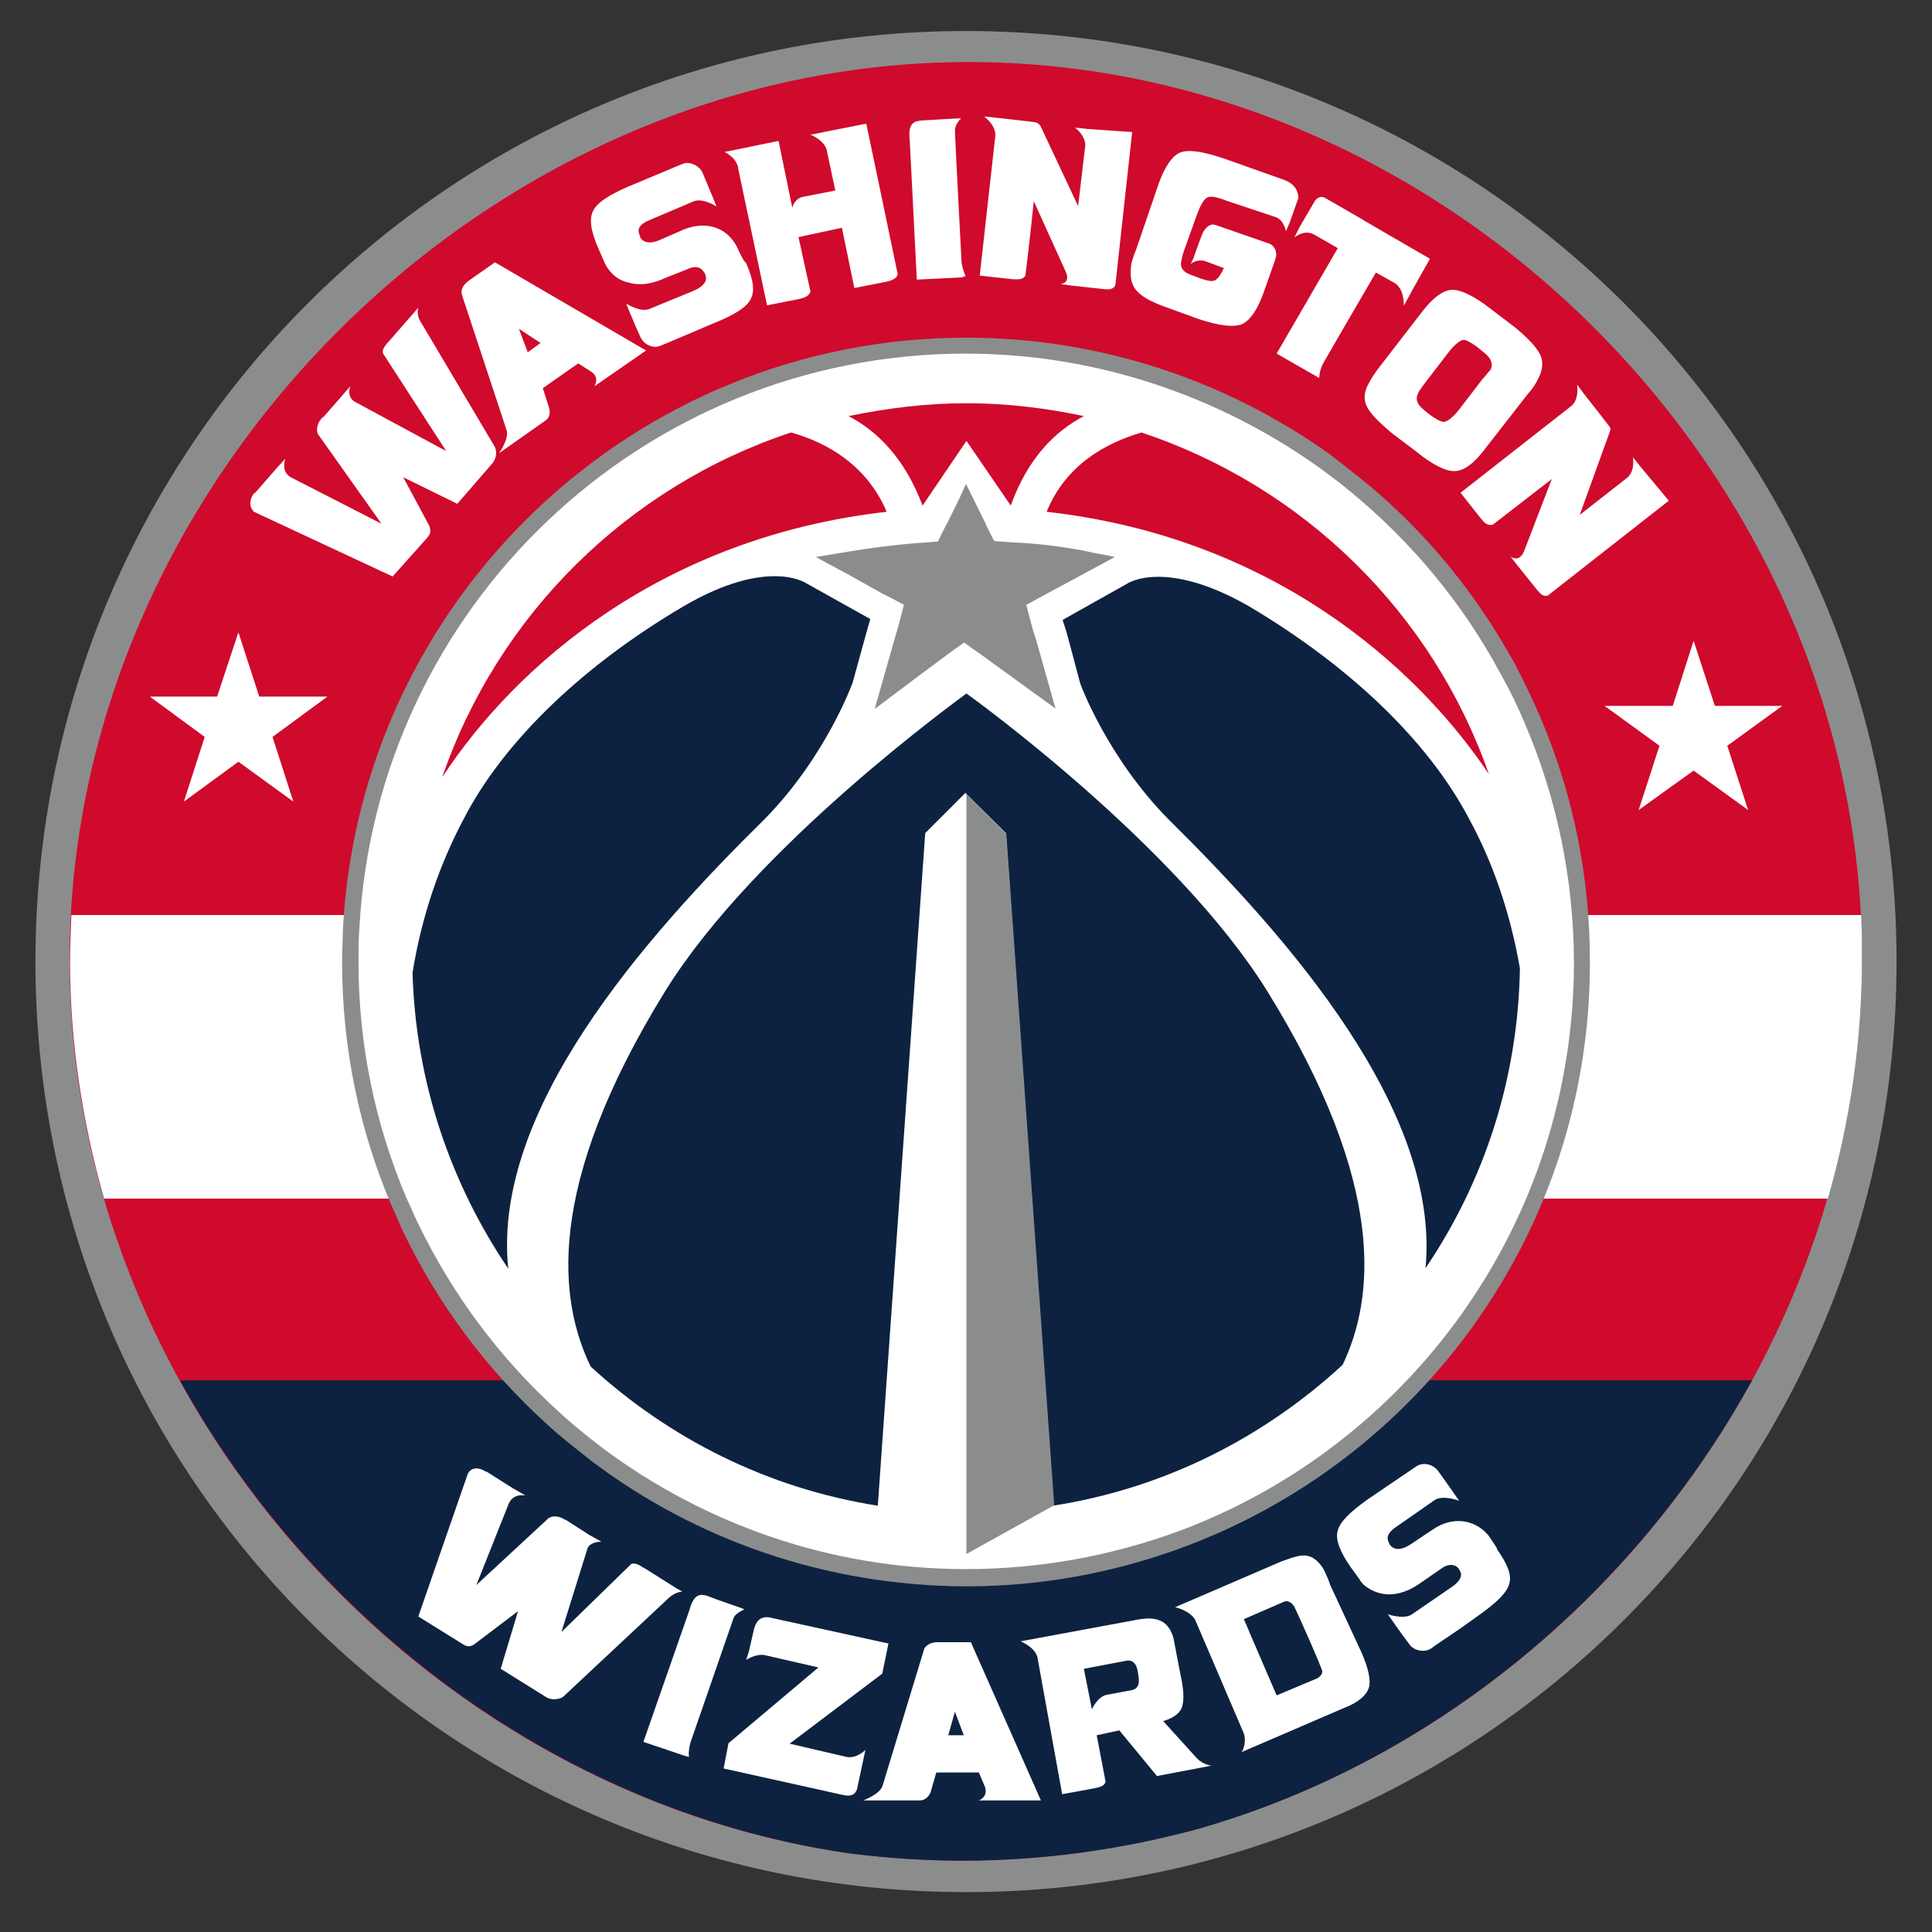
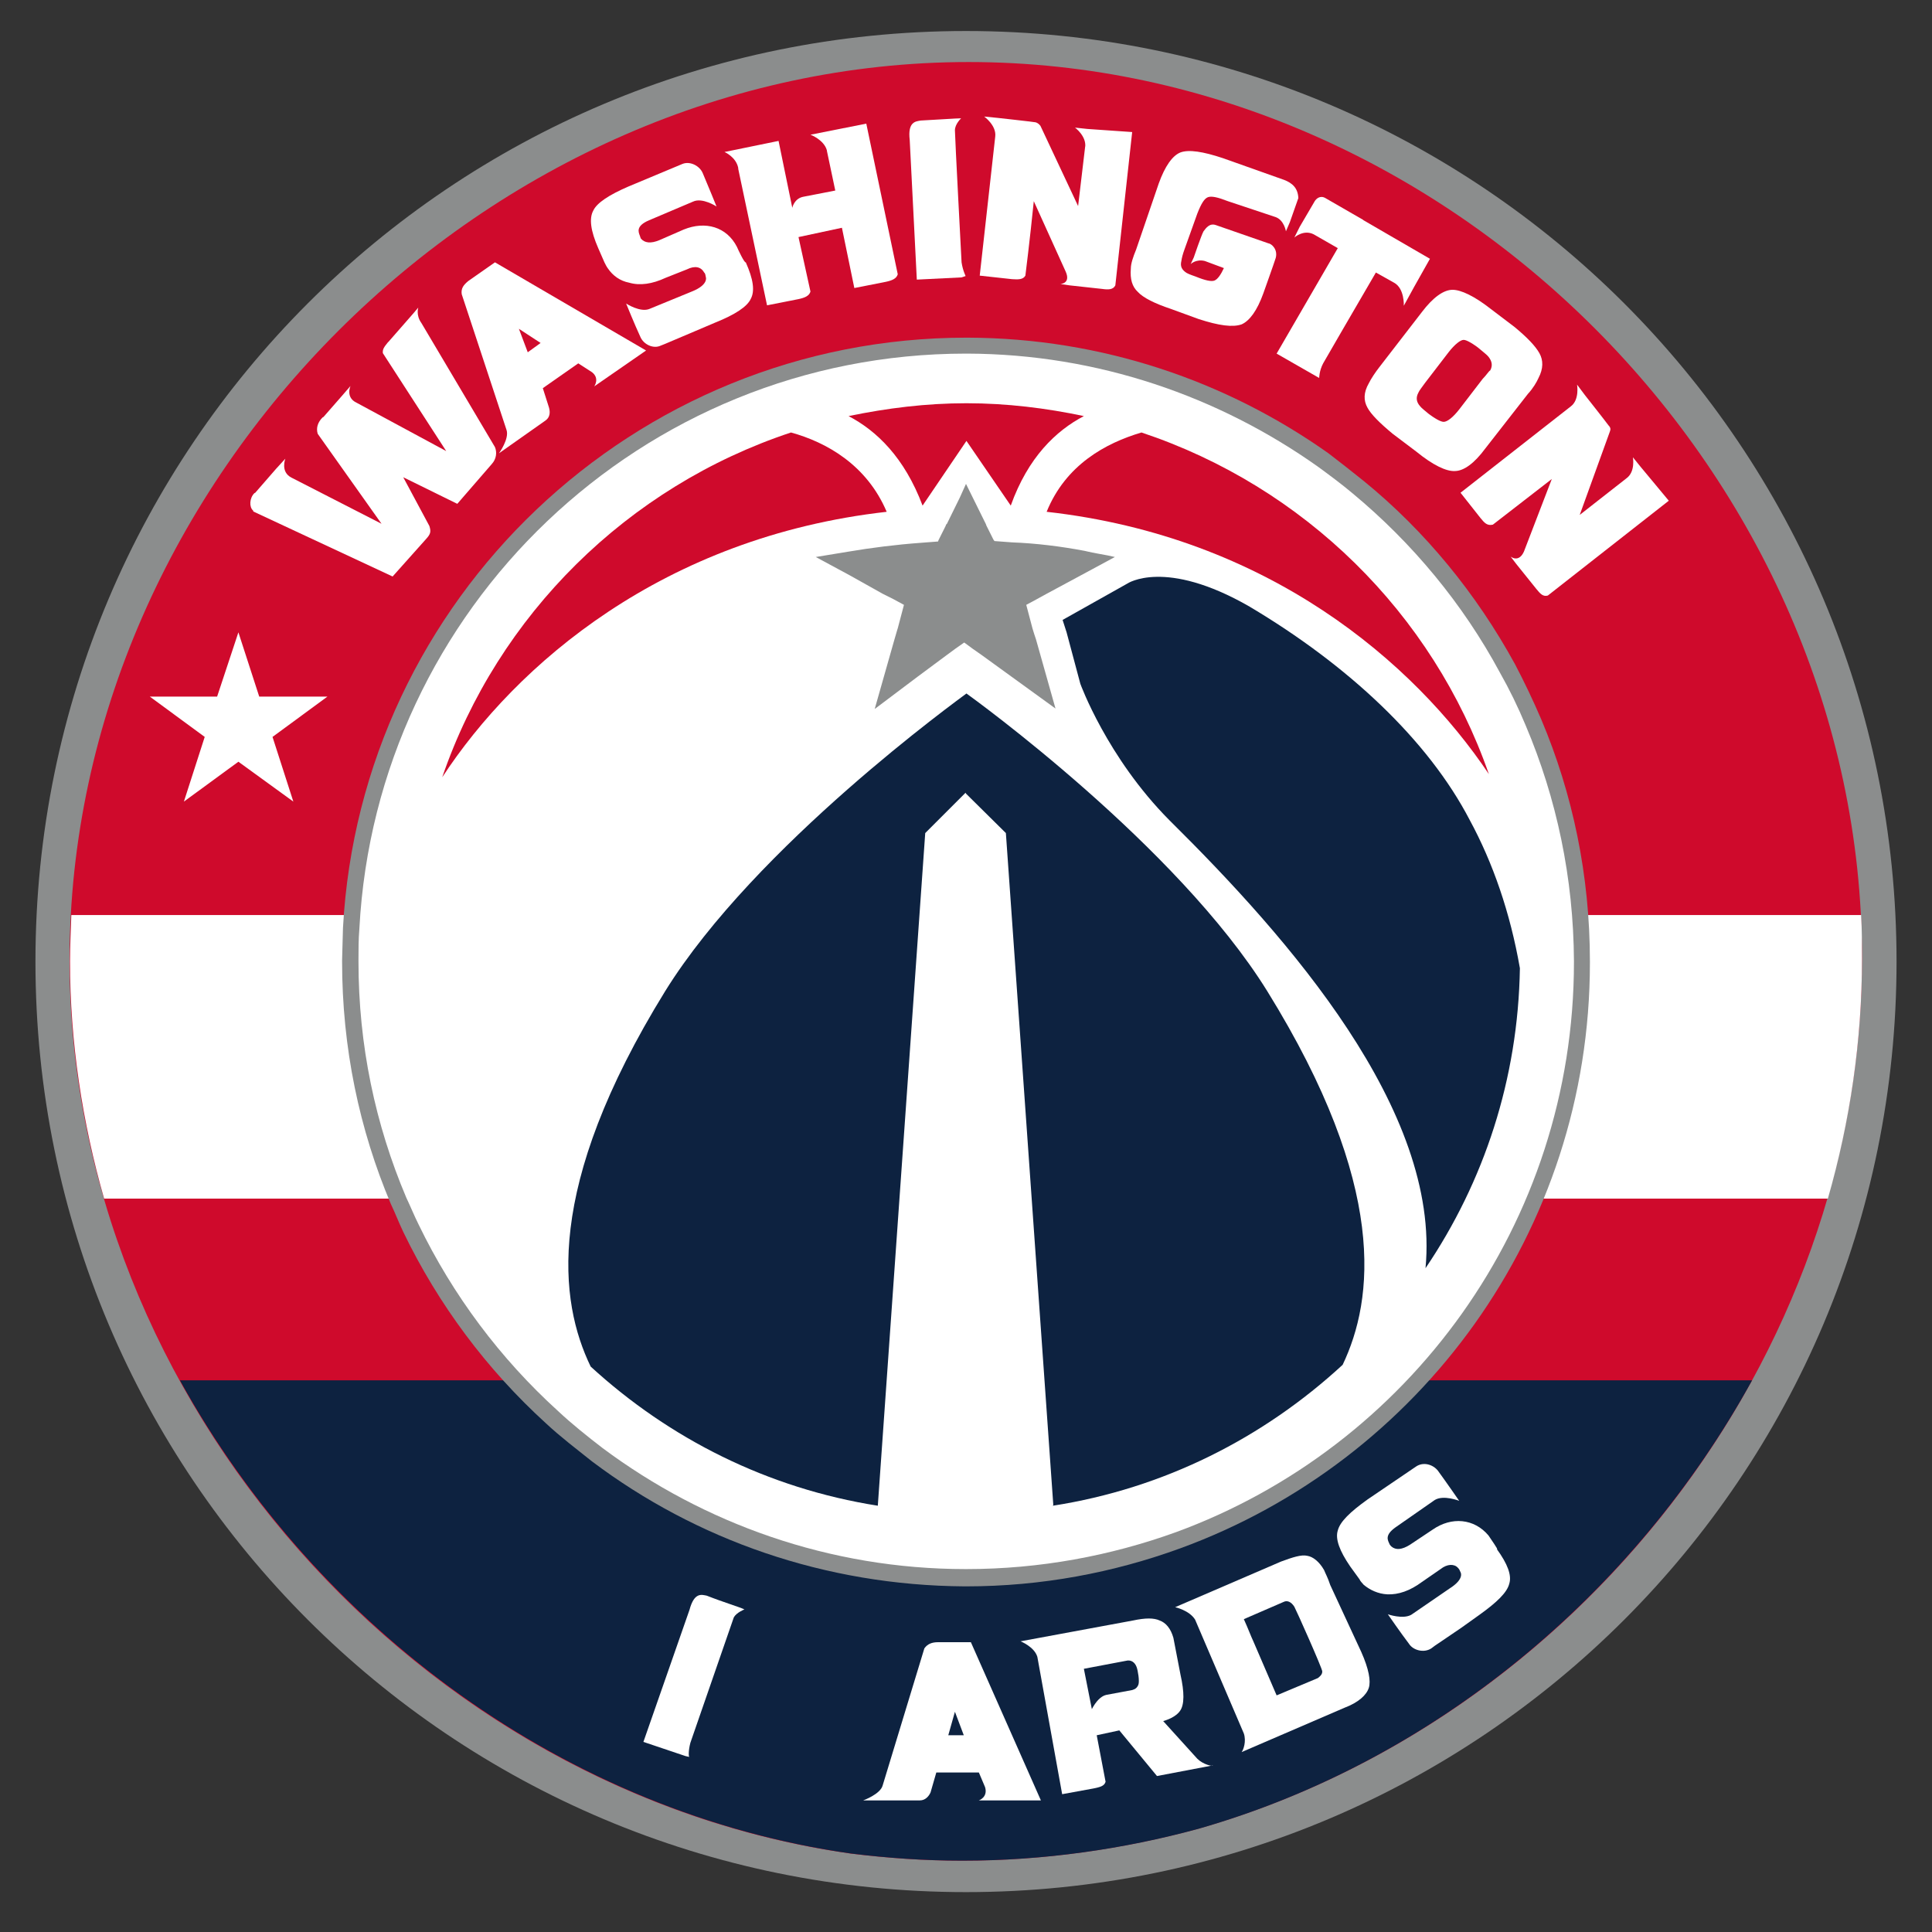
<svg xmlns="http://www.w3.org/2000/svg" version="1.2" viewBox="0 0 436 436" width="436" height="436">
  <rect x="0" y="0" width="436" height="436" fill="#333333" stroke="none" />
  <title>Washington Wizards</title>
  <style> .s0 { fill: #8b8d8d } .s1 { fill: #cf0a2c } .s2 { fill: #ffffff } .s3 { fill: #0d2240 } </style>
  <path class="s0" d="m218 7c-116.1 0-210 93.9-210 210 0 116.1 93.9 210 210 210 116.1 0 210-93.9 210-210 0-116.1-93.9-210-210-210z" />
  <path class="s1" d="m420.2 216.2c0-108.7-93-202.2-201.6-202.2-108.7 0-202.9 94.1-202.9 202.7 0 99.8 79.2 187.9 176.3 201.6 8.1 1 16.5 1.6 24.9 1.6h0.3c18.3 0 36.2-2.6 53.2-7.2 84.9-24.2 149.8-105.7 149.8-196.5z" />
  <path class="s2" d="m420 206.5h-403.9c-0.1 3.4-0.3 7-0.3 10.4 0 18.3 2.8 36.5 7.7 53.6h389c5-17.4 7.7-35.6 7.7-54.1 0-3.3 0-6.7-0.2-9.9z" />
  <path class="s3" d="m192.1 418.3c8.1 1 16.5 1.6 24.9 1.6h0.3c18.3 0 36.3-2.6 53.2-7.2 53.1-15.2 98.3-52.9 124.9-101.2h-354.8c31 56.1 87.4 97.7 151.5 106.8z" />
  <g>
    <path class="s2" d="m217 59.2c0 0-1.5-28.4-1.5-29.8 0-1.4 1.4-2.7 1.4-2.7-1.1 0-5.1 0.3-9.1 0.5-1.1 0.2-3 0.2-2.5 4.4l1.6 31.5 10.1-0.5 0.9-0.3c0.1 0.1-0.6-1.1-0.9-3.1z" />
    <path class="s2" d="m319.1 64.8l3.6-6.4-15-8.7-0.1-0.1-8.5-4.9c-1.2-0.7-2.1 0.2-2.4 0.7-0.3 0.5-3.4 5.8-3.4 5.8l-1.2 2.4c0 0 2.1-1.9 4.4-0.7l5.4 3.1-13.8 23.8 9.6 5.5c0 0 0-1.6 0.9-3.3 0 0 7.5-13 11.9-20.5l4.1 2.3c2.4 1.3 2.2 5.2 2.2 5.2z" />
    <path class="s2" d="m289.8 40.6l-13.8-4.9c-4.5-1.5-7.7-2-9.6-1.3-1.8 0.7-3.5 3.1-4.9 7l-5.1 14.9c-0.7 1.7-1.2 3.2-1.2 4.3-0.2 2.4 0.3 4.1 1.6 5.3 1.2 1.3 3.8 2.6 7.4 3.8l6.3 2.3c4.6 1.5 7.7 1.9 9.7 1.2 1.8-0.8 3.5-3.1 4.9-7 0 0 2.5-7 2.8-8 0.5-1.9-0.9-3.2-1.7-3.3l-11.8-4.1c-1.4-0.5-2.2 0.6-2.8 1.4-0.5 0.9-2.2 5.9-2.2 5.9l-0.7 1.5c0 0 1.2-1.2 3.2-0.7l4.3 1.6c-0.7 1.5-1.4 2.5-2.1 2.8-0.7 0.3-2.1 0-4.3-0.9 0 0-1.5-0.5-2-0.8-1.1-0.7-1.5-1.5-1.2-2.7 0.1-0.7 0.3-1.5 0.7-2.6l2.9-8.1c0.9-2.3 1.6-3.4 2.4-3.7 0.8-0.3 2.2 0 4.5 0.9l10.8 3.6c1.9 0.7 2.3 3.2 2.3 3.2l0.9-2.1 1.9-5.4c-0.1-2.3-1.4-3.4-3.2-4.1z" />
    <path class="s2" d="m182.9 30.4c0 0 3 1.1 3.7 3.5v0.1l1.9 9-7.2 1.4c-2.1 0.4-2.5 2.5-2.5 2.5l-3.1-15.1-12.2 2.5c0 0 2.6 1.1 3.1 3.6v0.2l6.5 30.8 7.1-1.4c1.4-0.3 2.4-0.7 2.7-1.7l-2.7-12.3 9.8-2.1 2.8 13.6 7.1-1.4c1.4-0.3 2.4-0.7 2.7-1.7l-7.1-34z" />
    <path class="s2" d="m347.2 85.3c1.1-2.1 1.1-4 0.2-5.6-0.9-1.6-2.7-3.5-5.6-5.9l-5.4-4.1c-3.7-2.9-6.7-4.3-8.6-4.3-2 0-4.4 1.7-6.9 5l-9.5 12.3c-1.1 1.4-2 2.8-2.5 3.8-1.2 2.1-1.2 3.9-0.3 5.5 0.8 1.5 2.8 3.5 5.7 5.9l5.3 4c3.8 3.1 6.8 4.5 8.7 4.4 2 0 4.4-1.7 6.9-5.1l9.6-12.3c1.2-1.3 2-2.7 2.4-3.6zm-12.6 0.2l-5.3 6.9c-1.4 1.8-2.7 2.8-3.5 2.8q-1 0-3.8-2.1l0.9 0.7c-1.3-1.1-2.1-1.7-2.4-2.1-0.9-1-1-2-0.4-3.1 0.2-0.5 0.8-1.2 1.5-2.2l5.3-6.9c1.4-1.8 2.7-2.8 3.4-2.8 0.7 0 2.2 0.9 4 2.3l-0.8-0.6c1.3 1.1 2.1 1.7 2.4 2.1 0.8 1 1 2 0.4 3.1-0.3 0.1-0.8 1-1.7 1.9z" />
    <path class="s2" d="m166.3 55.7c-2.3-4.5-7.1-5.9-12-3.9l-5.5 2.4q-2.9 1.2-4.2-0.4l-0.2-0.6c-0.3-0.8-1-2.2 2.1-3.5l9.9-4.2c2.1-1 5.3 1.1 5.3 1.1 0 0-1.9-4.7-3.1-7.5-0.7-1.7-2.9-2.8-4.6-2.1l-12.2 5.1c-4.4 1.9-7.1 3.7-7.9 5.4-1 1.8-0.6 4.6 1.1 8.5l1.4 3.2c0.3 0.6 0.5 1 0.8 1.4 1.1 1.6 2.7 2.8 4.8 3.2 2.4 0.7 5.2 0.3 8.2-1.1l4.8-1.9c1.8-0.9 3.2-0.6 3.9 0.7 0.3 0.2 0.3 0.7 0.4 1.1 0 0 0.6 1.7-3.2 3.2l-9.5 3.9c-2.1 0.9-5.3-1.2-5.3-1.2 0 0 1.9 4.7 3.2 7.5 0.7 1.7 2.9 2.8 4.6 2l1-0.4 6.6-2.8 4.7-2c4.5-1.8 7.2-3.6 8-5.3 1-1.8 0.6-4.5-1.1-8.3-0.3 0.2-1.7-2.8-2-3.5z" />
    <path class="s2" d="m370.2 105.3l-1.7-2.1c0 0 0.6 3.2-1.4 4.7l-10.6 8.3 6.8-18.8c0.2-0.5 0.2-0.9-0.3-1.4-0.8-1.1-5.3-6.8-5.3-6.8l-1.8-2.4c0 0 0.6 3.4-1.4 4.9l-24.9 19.5 4.5 5.7c0.9 1.1 1.5 1.8 2.8 1.5 0 0 6.3-4.9 13.3-10.3l-6.3 16.4c-1.2 2.6-3 1.1-3 1.1l1.3 1.7 4.5 5.6c0.9 1.1 1.5 1.8 2.6 1.5l27.3-21.4z" />
    <path class="s2" d="m245.4 29.1l-2.8-0.3c0 0 2.6 1.9 2.3 4.4v-0.2l-1.6 13.5-8.5-18.1c-0.3-0.4-0.7-0.7-1.1-0.8-1.3-0.2-8.6-1-8.6-1l-3-0.3c0 0 2.8 2 2.5 4.5l-3.5 31.4 7.3 0.8c1.4 0.1 2.5 0.1 3-0.8 0 0 1-7.9 1.9-16.8l7.2 15.9c1.2 2.7-1.2 2.8-1.2 2.8l2.1 0.3 7.3 0.8c1.4 0.2 2.5 0.2 3-0.8l3.8-34.6z" />
    <path class="s2" d="m94.4 69.4l-1.1 1.3-5.6 6.4-0.2 0.2c-0.8 1-1.2 1.5-1.1 2.4l14.3 22.1-20.2-10.9c-2.6-1.2-1.4-3.8-1.4-3.8l-1.9 2.2-4.2 4.8-0.2 0.1c-1.1 1.1-1.5 2.4-1.1 3.7l14.4 20.3-20.3-10.4c-2.6-1.3-1.4-4.3-1.4-4.3l-2.1 2.3-4.7 5.4-0.2 0.1c-1.1 1.1-1.2 3.1-0.3 3.9 0.2 0.2 0 0.2 0 0.2l31.5 14.7 7.5-8.4c1.1-1.2 1.2-1.7 0.8-3l-5.9-11 12.2 6 7.8-9c1-1.1 1.2-2.6 0.7-3.8l-16.6-28c-1.3-1.8-0.7-3.5-0.7-3.5z" />
    <path class="s2" d="m111.7 59.2l-6 4.2c-1.1 0.9-1.7 1.7-1.5 3l10.1 30.6c0.7 2-1.7 5.3-1.7 5.3l10.5-7.4c1-0.7 1.1-1.8 0.8-2.9l-1.4-4.4 8-5.6 3.1 2c1.8 1.4 0.5 3.2 0.5 3.2l11.7-8.1zm7.4 20.3l-2-5.3 4.9 3.2z" />
    <path fill-rule="evenodd" class="s2" d="m53.8 142.7l4.7 14.5h15.4l-12.4 9.1 4.7 14.6-12.4-9-12.3 9 4.7-14.6-12.4-9.1h15.2l4.8-14.5z" />
-     <path fill-rule="evenodd" class="s2" d="m382.2 144.6l-4.7 14.7h-15.4l12.4 9-4.7 14.5 12.4-8.9 12.3 8.9-4.7-14.5 12.4-9h-15.2l-4.8-14.7z" />
  </g>
  <g>
    <path class="s2" d="m219.1 370.6h-7.4c-1.4 0-2.4 0.4-3.1 1.4l-9.4 30.9c-0.5 2-4.4 3.4-4.4 3.4h12.8c1.2 0 2-0.9 2.4-1.8l1.3-4.5h9.6l1.4 3.3c0.7 2.3-1.4 3-1.4 3h14zm-5.1 21l1.5-5.3 2 5.3z" />
    <path class="s2" d="m270.2 396.9l-7.7-8.5c1.8-0.5 3.2-1.4 3.8-2.3 1-1.4 1-4.2 0.1-8.2 0 0-1.4-7.2-1.6-8.3-0.6-2.1-1.7-3.4-3.1-3.9-1.3-0.6-3.2-0.6-6 0l-25.4 4.7c0 0 3.1 1.2 3.8 3.5l5.6 31 7.1-1.3c1.4-0.3 2.4-0.5 2.7-1.5l-2-10.5 5.1-1.1 8.5 10.3 12.6-2.4c0 0.3-2.2-0.2-3.5-1.5zm-13.7-20.7c0.3 0.8 0.7 3.2 0.4 4-0.3 0.7-0.7 1-1.4 1.2l-5.9 1.1c-1.2 0.3-2.3 1.5-3.2 3.2l-1.8-9.1 9.5-1.8c1.1-0.3 2 0.3 2.4 1.4z" />
    <path class="s2" d="m298.8 354.3c-1.1-1.9-2.5-3-3.8-3.2-1.3-0.3-3.2 0.3-5.9 1.3l-23.9 10.3c0 0 3.2 0.7 4.5 2.8l11 25.7c0.6 1.8-0.1 3.7-0.5 4.2l23.2-10c3.2-1.2 5-2.9 5.5-4.5 0.5-1.5 0-4.3-1.7-8.1l-7-15.1c-0.6-1.8-1-2.4-1.4-3.4zm-6.7 8.3c0.4 0.7 6.3 13.9 6.3 14.6 0 0.7-0.5 1.1-1 1.5l-9.3 3.9-5.3-12.3c-0.4-0.8-1.1-2.7-2.1-4.9l9-3.9c0.8-0.4 1.7 0 2.4 1.1z" />
-     <path class="s2" d="m199.1 377.7l1.4-6.8c0 0-26.5-5.8-26.9-5.9-2.2-0.3-3.1 1.1-3.5 2.9l-1.1 4.8-0.6 1.9c0 0 2-1.4 4.1-1.1l12.2 2.8-20.3 17.1-1.1 5.7 26.6 5.9c1.6 0.4 2.9 0.4 3.5-1.2l1.9-8.9c0 0-1.9 2-4.2 1.6l-12.9-3z" />
    <path class="s2" d="m155.8 393.3c0 0 9.4-27.1 9.8-28.3 0.6-1.1 2.4-1.8 2.4-1.8-1-0.5-4.7-1.6-8.5-3.1-1.1-0.2-2.8-0.9-3.9 3.2l-10.4 29.8 9.5 3.2 0.9 0.2c-0.2 0.1-0.3-1.3 0.2-3.2z" />
-     <path class="s2" d="m154 359.2l-1.4-0.8-7.3-4.6h-0.1c-1-0.7-1.8-1.1-2.7-0.9l-15.8 15.4 5.8-18.6c0.4-1.8 3.2-1.8 3.2-1.8l-2.7-1.5-5.3-3.4h-0.1c-1.3-0.8-2.7-1.1-3.8-0.4l-16.3 15.1 7.2-18.1c1-2.8 3.9-2.1 3.9-2.1l-2.8-1.6-6-3.8h-0.2c-1.4-1-3.2-1-3.9 0.3l-0.1 0.1-11.2 32.3 9.5 5.9c1.3 0.9 2 1.1 3.1 0.4l9.9-7.5-3.9 13 10.1 6.3c1.1 0.8 2.8 0.7 3.9 0.1l23.4-21.9c1.9-2 3.6-1.9 3.6-1.9z" />
    <path class="s2" d="m335.9 346.5c-3.2-3.8-8.3-4.3-12.6-1.3l-5.1 3.4q-2.7 1.7-4.2 0.4c0 0-0.4-0.4-0.4-0.5-0.4-0.9-1.2-2 1.3-3.8l8.9-6.2c2-1.2 5.5 0.2 5.5 0.2 0 0-2.9-4.2-4.8-6.8-1.1-1.4-3.3-2.1-5-0.9l-10.9 7.4c-3.9 2.8-6.2 5-6.7 7-0.6 1.9 0.4 4.6 2.8 8.1l2.1 2.9c0.2 0.5 0.7 0.9 0.9 1.2 1.4 1.2 3.3 2.1 5.4 2.2 2.5 0.1 5.1-0.8 7.8-2.8l4.2-2.9c1.5-1.2 3.1-1.2 3.9-0.3 0.3 0.3 0.4 0.5 0.6 1 0 0 1 1.5-2.5 3.7l-8.6 5.9c-1.9 1.1-5.3-0.1-5.3-0.1 0 0 2.9 4.2 4.8 6.7 0.9 1.4 3.3 2.1 5 1l0.8-0.6 5.9-4 4.2-3c3.9-2.8 6.2-5 6.7-7 0.6-1.9-0.4-4.5-2.8-7.8 0.5 0.3-1.4-2.3-1.9-3.1z" />
  </g>
  <path class="s0" d="m341.9 149.9c-8.7-15.9-20.3-30.1-34.2-41.4-2.6-2.1-5.3-4.2-7.9-6.2-23-16.3-51.1-26-81.4-26.1h-0.3c-75.1 0-136.7 59-140.7 133.2-0.1 2.4-0.1 4.9-0.2 7.3v0.3c0 19.5 3.9 37.9 11 54.7 1 2.1 1.8 4.2 2.8 6.3 7.9 16.4 18.9 31.1 32.2 43.2 3.2 3 6.9 5.8 10.4 8.6 23.5 17.7 52.6 28 84.1 28.2h0.3c17.1 0 33.3-3.1 48.4-8.6 53.9-19.7 92.4-71.4 92.4-132.1v-0.2-0.1c0-19.5-3.9-37.9-11-54.7-1.8-4.2-3.8-8.4-5.9-12.4z" />
  <path class="s2" d="m344.3 163.7c-1.7-4.1-3.7-8.2-5.8-11.9-8.4-15.6-19.8-29.3-33.3-40.5-2.5-2.1-5.2-4.1-7.8-6-22.3-15.8-49.6-25.4-79.1-25.5h-0.3c-73.2 0-133.1 57.5-136.9 129.8-0.2 2.4-0.2 4.7-0.2 7.1v0.3c0 18.9 3.8 36.8 10.8 53.3 1 2.1 1.8 4.1 2.8 6.1 7.7 15.9 18.4 30.2 31.4 42 3.2 3 6.6 5.7 10.1 8.4 22.8 17 51.2 27.3 81.9 27.3h0.2c16.6 0 32.5-3 47.2-8.3 52.5-19.2 89.9-69.6 89.9-128.7v-0.1-0.1c-0.1-18.8-3.9-36.7-10.9-53.2z" />
-   <path class="s3" d="m192.4 154.1l3.2-11.6 0.8-2.8-14.5-8.1c0 0-8.6-5.9-27.6 5.2-22.3 13.1-40.5 30.2-49.7 48.1-5.3 10-9.4 21.6-11.5 34.6 0.7 24.7 8.6 47.6 21.6 66.8-3.7-35.7 30.6-74.6 57.8-101.4 13.9-14.1 19.9-30.8 19.9-30.8z" />
  <path class="s3" d="m282 136.9c-19.1-11-27.6-5.2-27.6-5.2l-14.6 8.2 0.9 2.8 3.1 11.6c0 0 6 16.6 20.1 30.8 26.9 26.6 61.2 65.5 57.8 101.1 13.2-19.5 20.9-42.7 21.3-67.7-2.2-12.6-6.1-23.8-11.3-33.4-9.4-18.1-27.5-35-49.7-48.2z" />
  <path class="s1" d="m236.2 115.5c50 5.6 82.9 34 99.8 59.2-12.7-36.4-41.8-64.9-78.4-77.1-8.1 2.4-17.1 7.3-21.4 17.9z" />
  <path class="s1" d="m200.1 115.5c-4.5-10.6-13.6-15.7-21.6-17.9-36.8 12.2-66.1 41.1-78.7 77.8 16.7-25.5 49.9-54.2 100.3-59.9z" />
  <path class="s1" d="m208.2 114.1l9.9-14.6 10 14.6c3.9-10.9 10.2-16.9 16.5-20.2-8.5-1.8-17.4-2.9-26.5-2.9-9.1 0-17.9 1.1-26.6 2.9 6.3 3.3 12.6 9.3 16.7 20.2z" />
  <path class="s3" d="m218.1 156.5c-1.4 1.1-47.6 34.3-68 67.2-27.4 44.4-23.9 70-16.8 84.7 17.8 16.3 40 27.5 64.8 31.4l10.7-151.8 8.9-8.9 0.2-0.2 0.1 0.2 9 8.9 10.7 151.6-0.1 0.2c25.1-3.9 47.5-15.3 65.4-31.8 7-14.7 10.3-40.2-17-84.3-20.4-32.9-66.5-66.2-67.9-67.2z" />
-   <path fill-rule="evenodd" class="s0" d="m227.1 188.2l-9-9v171.5l19.6-10.9 0.2-0.2-10.8-151.4z" />
  <path class="s0" d="m244.7 124.3c-5.3-1-10.9-1.7-16.3-1.9l-4-0.3-0.1-0.2-0.1-0.1-1.6-3.2-0.1-0.3-4.5-9.1-1.4 3.1-2.9 5.9-0.2 0.2-0.1 0.3-1.6 3.2-0.1 0.3-3.9 0.3c-5.5 0.4-11.1 1.1-16.4 2-2.4 0.4-4.9 0.8-7.3 1.2l7.6 4.1 7.5 4.2 2.4 1.2 2.4 1.3-1.4 5.3-0.1 0.3-0.7 2.4-4.4 15.5 9.7-7.3 6.6-4.9 1.9-1.4 2-1.4v-0.1 0.1l1.9 1.4 2 1.4 16.7 12.1-4.4-15.6-0.4-1.2-0.4-1.3-1.4-5.3 1.5-0.8 3.1-1.7 10.4-5.6 5-2.7c-2-0.5-4.5-0.8-6.9-1.4z" />
</svg>